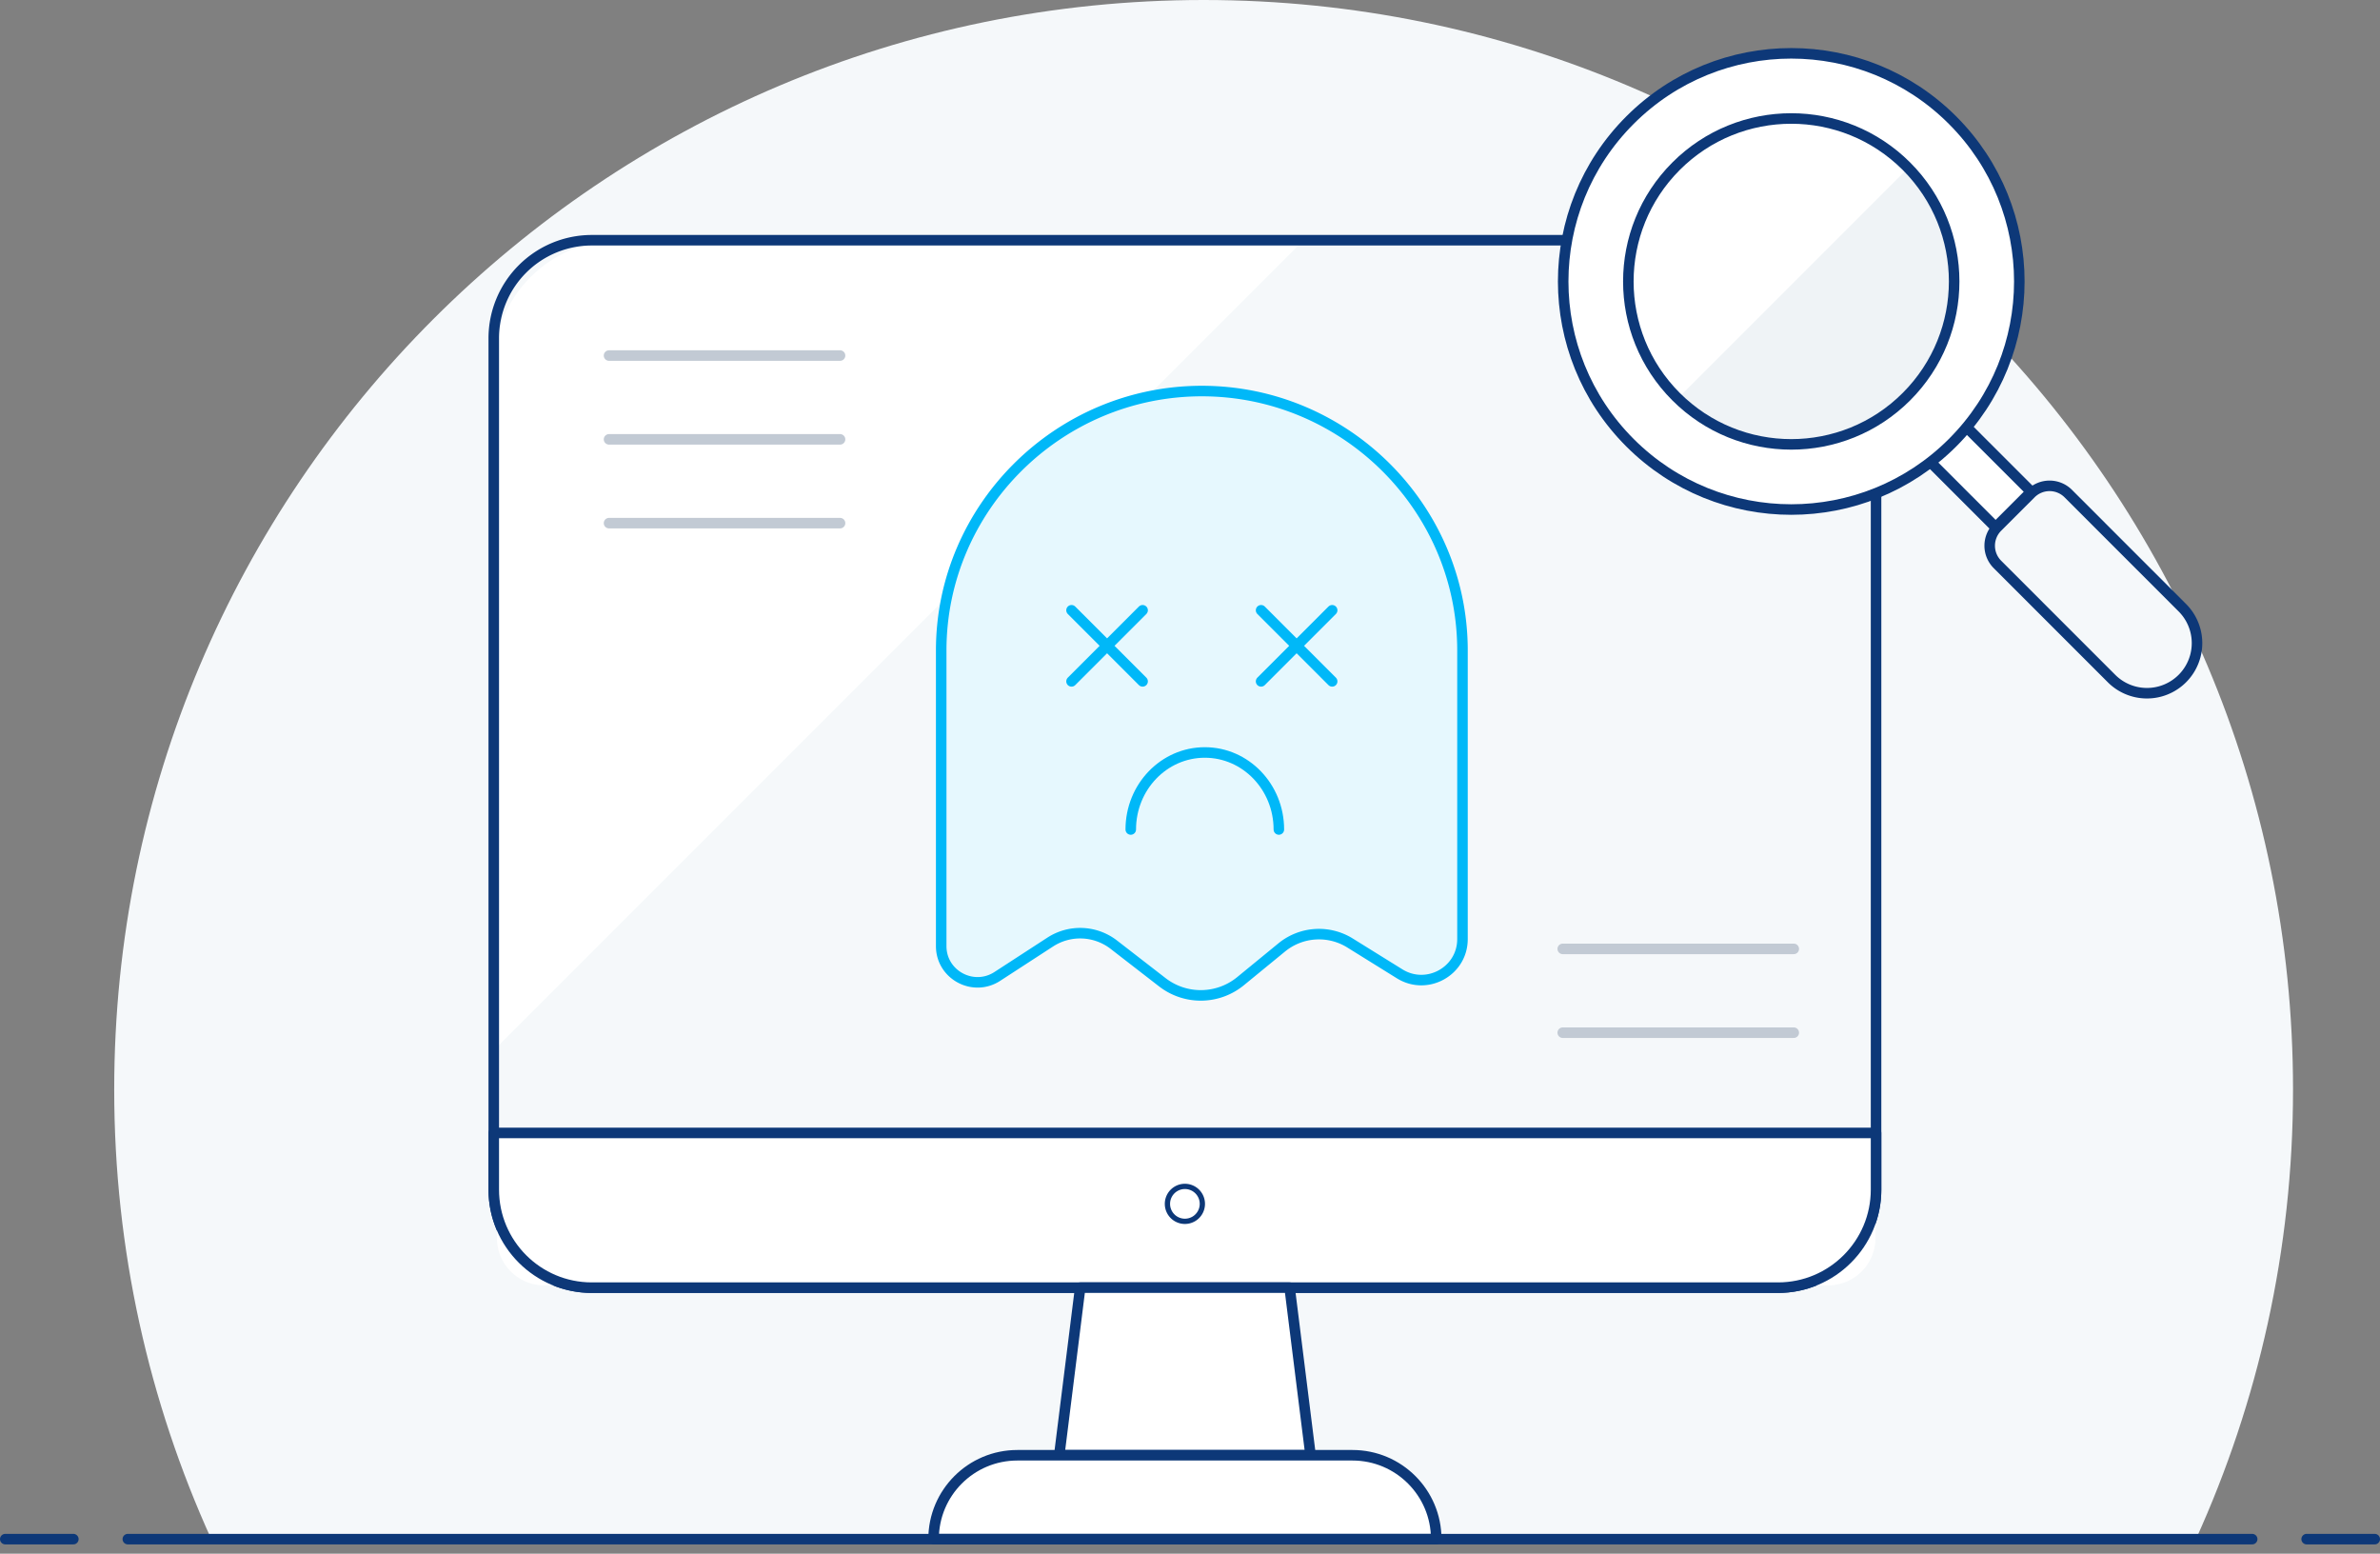
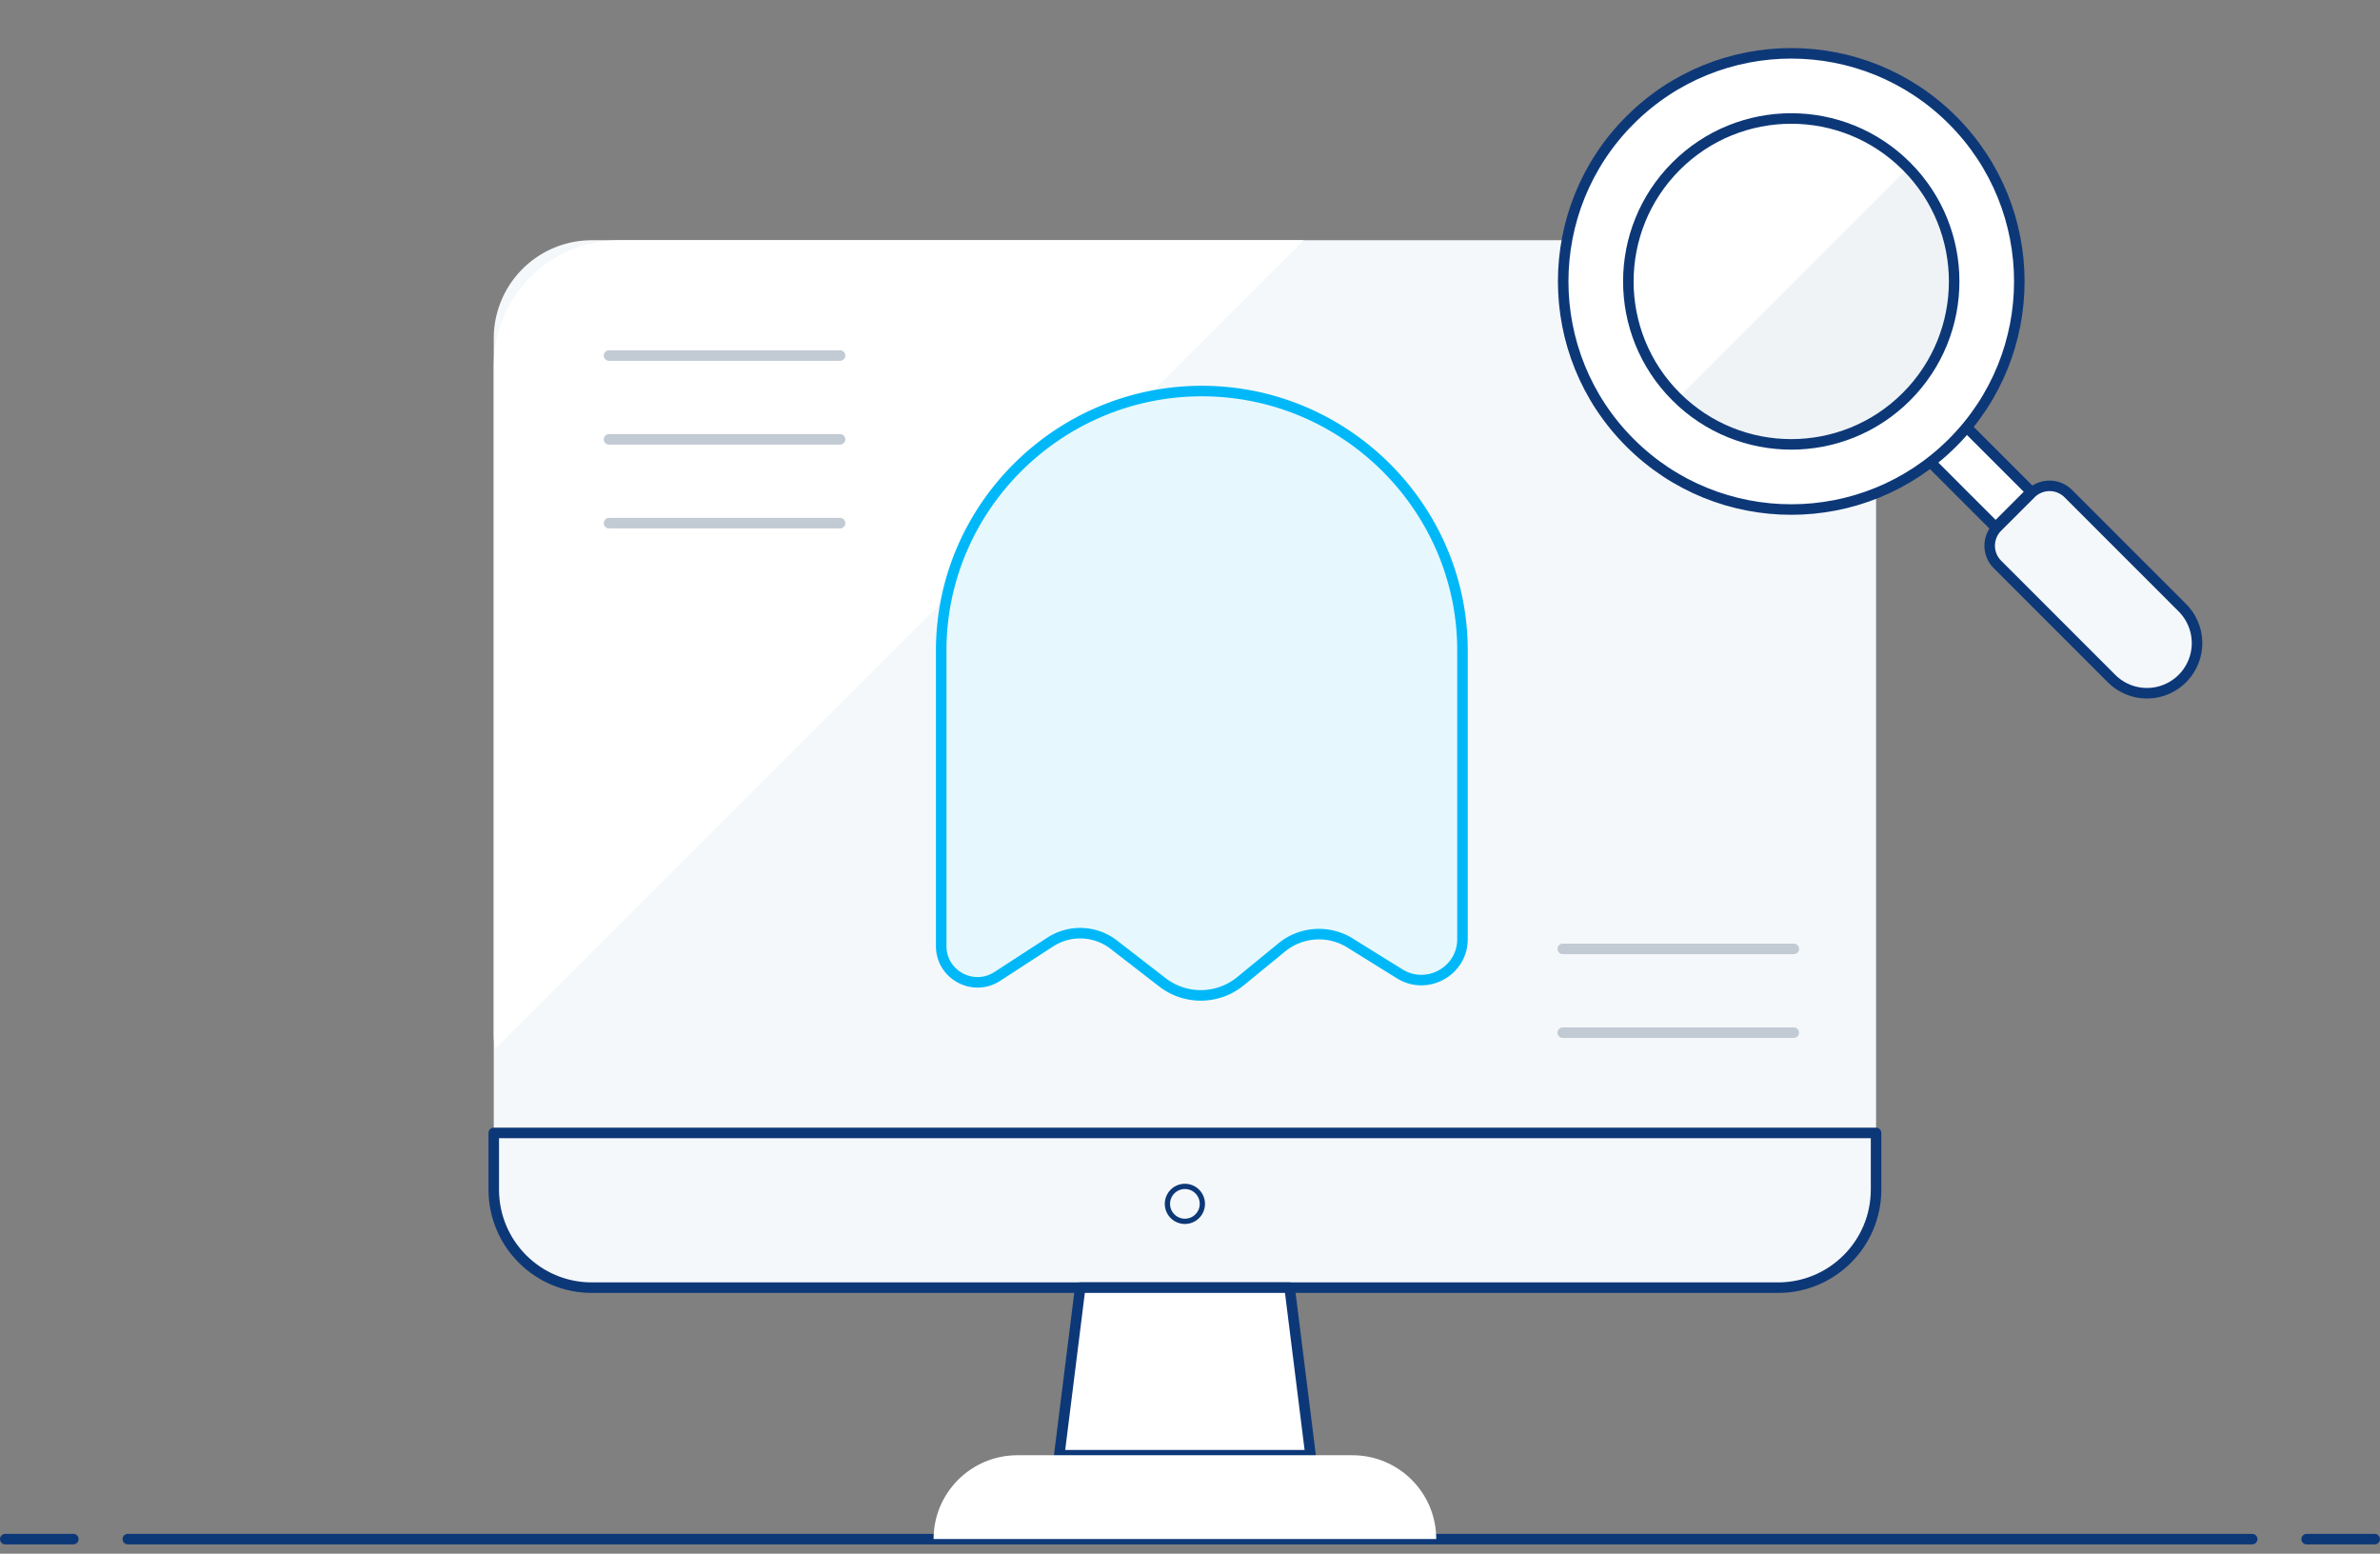
<svg xmlns="http://www.w3.org/2000/svg" xmlns:xlink="http://www.w3.org/1999/xlink" width="452" height="295">
  <rect width="100%" height="100%" fill="#808080" stroke="none" />
  <style>.B{stroke-linejoin:round}.C{stroke:#0d3878}.D{stroke-width:2}.E{fill:#fff}.F{fill:#f5f8fa}.G{stroke-linecap:round}</style>
  <defs>
    <path d="M99 104.064V49.257C99 22.166 76.725 0 49.5 0S0 22.166 0 49.257v56.14c0 5.45 6.078 8.725 10.664 5.746l10.042-6.522a10.445 10.445 0 0 1 12.076.5l9.216 7.137a11.922 11.922 0 0 0 14.842-.202l7.835-6.417a11.17 11.17 0 0 1 12.958-.843l9.427 5.856c5.199 3.229 11.939-.49 11.939-6.589z" id="A" />
    <path id="B" d="M248.898 276.316h-47.731l3.978-31.821h39.776z" />
    <path id="C" d="M414.464 115.389a9.51 9.51 0 1 1-13.45 13.45l-21.671-21.671a5.023 5.023 0 0 1 0-7.097l6.357-6.353a5.018 5.018 0 0 1 7.094 0l21.671 21.671z" />
    <path id="D" d="M385.75 93.375l-6.75 6.75-16.875-16.875 6.75-6.75z" />
  </defs>
  <g fill="none" fill-rule="evenodd">
-     <path d="M435.483 206.897C435.483 92.633 342.85 0 228.586 0S21.69 92.633 21.69 206.897c0 30.44 6.626 59.317 18.434 85.345h376.924c11.809-26.028 18.434-54.905 18.434-85.345" class="F" />
    <path d="M24.276 292.241h403.448M1 292.241h12.931m424.138 0H451" class="B C D G" />
    <path d="M112.394 244.495c-10.288 0-18.621-8.338-18.621-18.621V64.236a18.62 18.62 0 0 1 18.621-18.621h225.279c10.283 0 18.621 8.333 18.621 18.621v161.638c0 10.283-8.338 18.621-18.621 18.621H112.394z" class="F" />
    <path d="M117.636 45.614c-13.179 0-23.866 10.686-23.866 23.866v127.283c0 .828.16 1.614.243 2.421l153.57-153.57H117.636z" class="E" />
-     <path d="M337.673 244.495H112.394c-10.288 0-18.621-8.338-18.621-18.621V64.236a18.62 18.62 0 0 1 18.621-18.621h225.279c10.283 0 18.621 8.333 18.621 18.621v161.638c0 10.283-8.338 18.621-18.621 18.621z" class="B C D" />
-     <path d="M94.375 215.219h261.813v19.844a9 9 0 0 1-9 9H103.375a9 9 0 0 1-9-9v-19.844z" class="E" />
    <path d="M337.673 244.495H112.394c-10.288 0-18.621-8.338-18.621-18.621v-10.763h262.521v10.763c0 10.283-8.338 18.621-18.621 18.621z" class="B C D" />
    <use xlink:href="#B" class="E" />
    <use xlink:href="#B" class="B C D" />
    <path d="M272.764 292.226h-95.462c0-8.788 7.122-15.91 15.91-15.91h63.641c8.788 0 15.91 7.122 15.91 15.91" class="E" />
-     <path d="M272.764 292.226h-95.462c0-8.788 7.122-15.91 15.91-15.91h63.641c8.788 0 15.91 7.122 15.91 15.91z" class="B C D" />
    <use xlink:href="#C" class="F" />
    <use xlink:href="#C" class="B C D" />
    <use xlink:href="#D" class="E" />
    <use xlink:href="#D" class="B C D" />
    <path d="M370.816 22.812c16.913 16.916 16.913 44.339 0 61.251s-44.34 16.916-61.256 0-16.913-44.335 0-61.251 44.34-16.916 61.256 0" class="E" />
    <path d="M370.816 22.812c16.913 16.916 16.913 44.339 0 61.251s-44.34 16.916-61.256 0-16.913-44.335 0-61.251 44.34-16.916 61.256 0z" class="B C D" />
    <path d="M362.063 31.56c12.083 12.084 12.083 31.671 0 43.755s-31.67 12.08-43.753 0-12.079-31.671 0-43.755 31.67-12.08 43.753 0" fill="#eff3f6" />
    <path d="M361.704 31.691c-12.255-12.255-32.129-12.255-44.388 0s-12.255 32.129 0 44.388c.151.147.314.274.469.421l44.34-44.344c-.147-.151-.27-.314-.421-.465" class="E" />
    <g class="B D">
      <path d="M362.063 31.56c12.083 12.084 12.083 31.671 0 43.755s-31.67 12.08-43.753 0-12.079-31.671 0-43.755 31.67-12.08 43.753 0z" class="C" />
      <path d="M296.789 180.17h43.875m-43.875 15.911h43.875m-225-128.571h43.875m-43.875 15.91h43.875m-43.875 15.911h43.875" stroke="#c2cad4" class="G" />
    </g>
    <path d="M228.347 228.584a3.316 3.316 0 1 1-6.632 0 3.316 3.316 0 0 1 6.632 0z" class="B C" />
    <g transform="translate(178.75 74.25)">
      <use xlink:href="#A" class="E" />
      <g stroke="#00b8f8" class="B D G">
        <use fill-opacity=".1" fill="#00b8f8" xlink:href="#A" />
-         <path d="M36 83.25c0-8.077 6.296-14.625 14.063-14.625s14.063 6.548 14.063 14.625M38.25 41.625l-13.5 13.5m13.5 0l-13.5-13.5m49.5 0l-13.5 13.5m13.5 0l-13.5-13.5" />
      </g>
    </g>
  </g>
</svg>